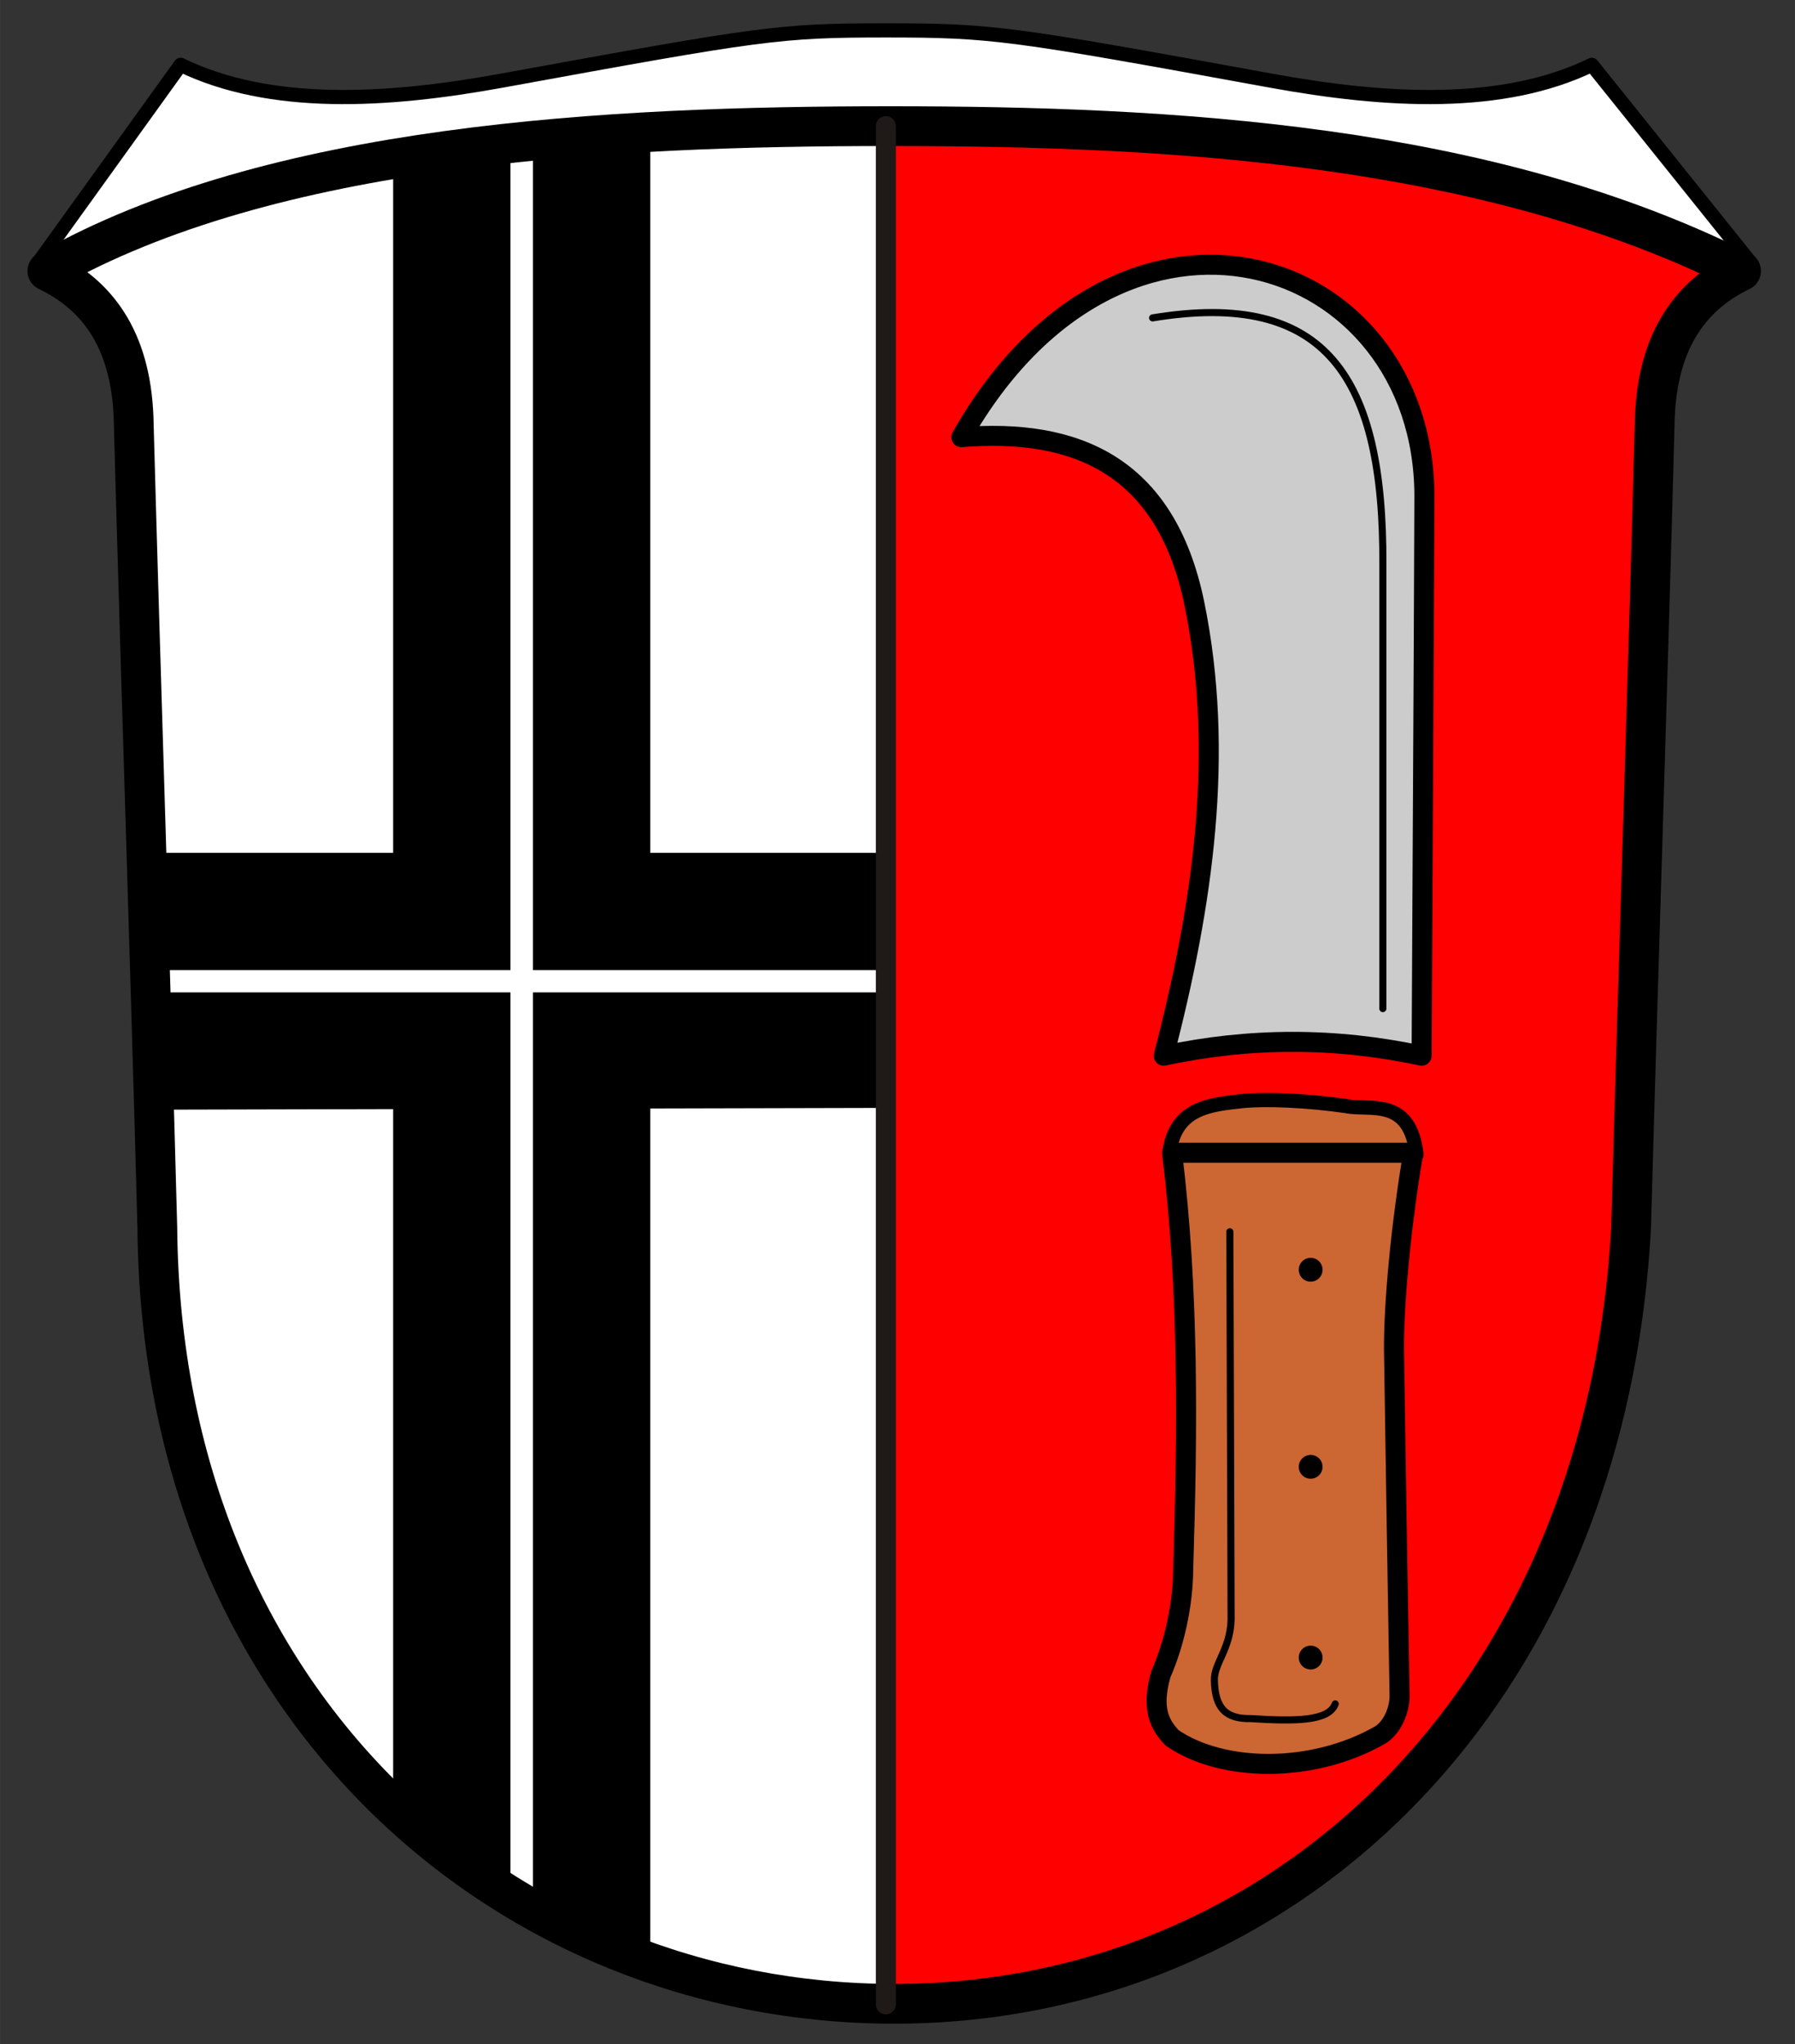
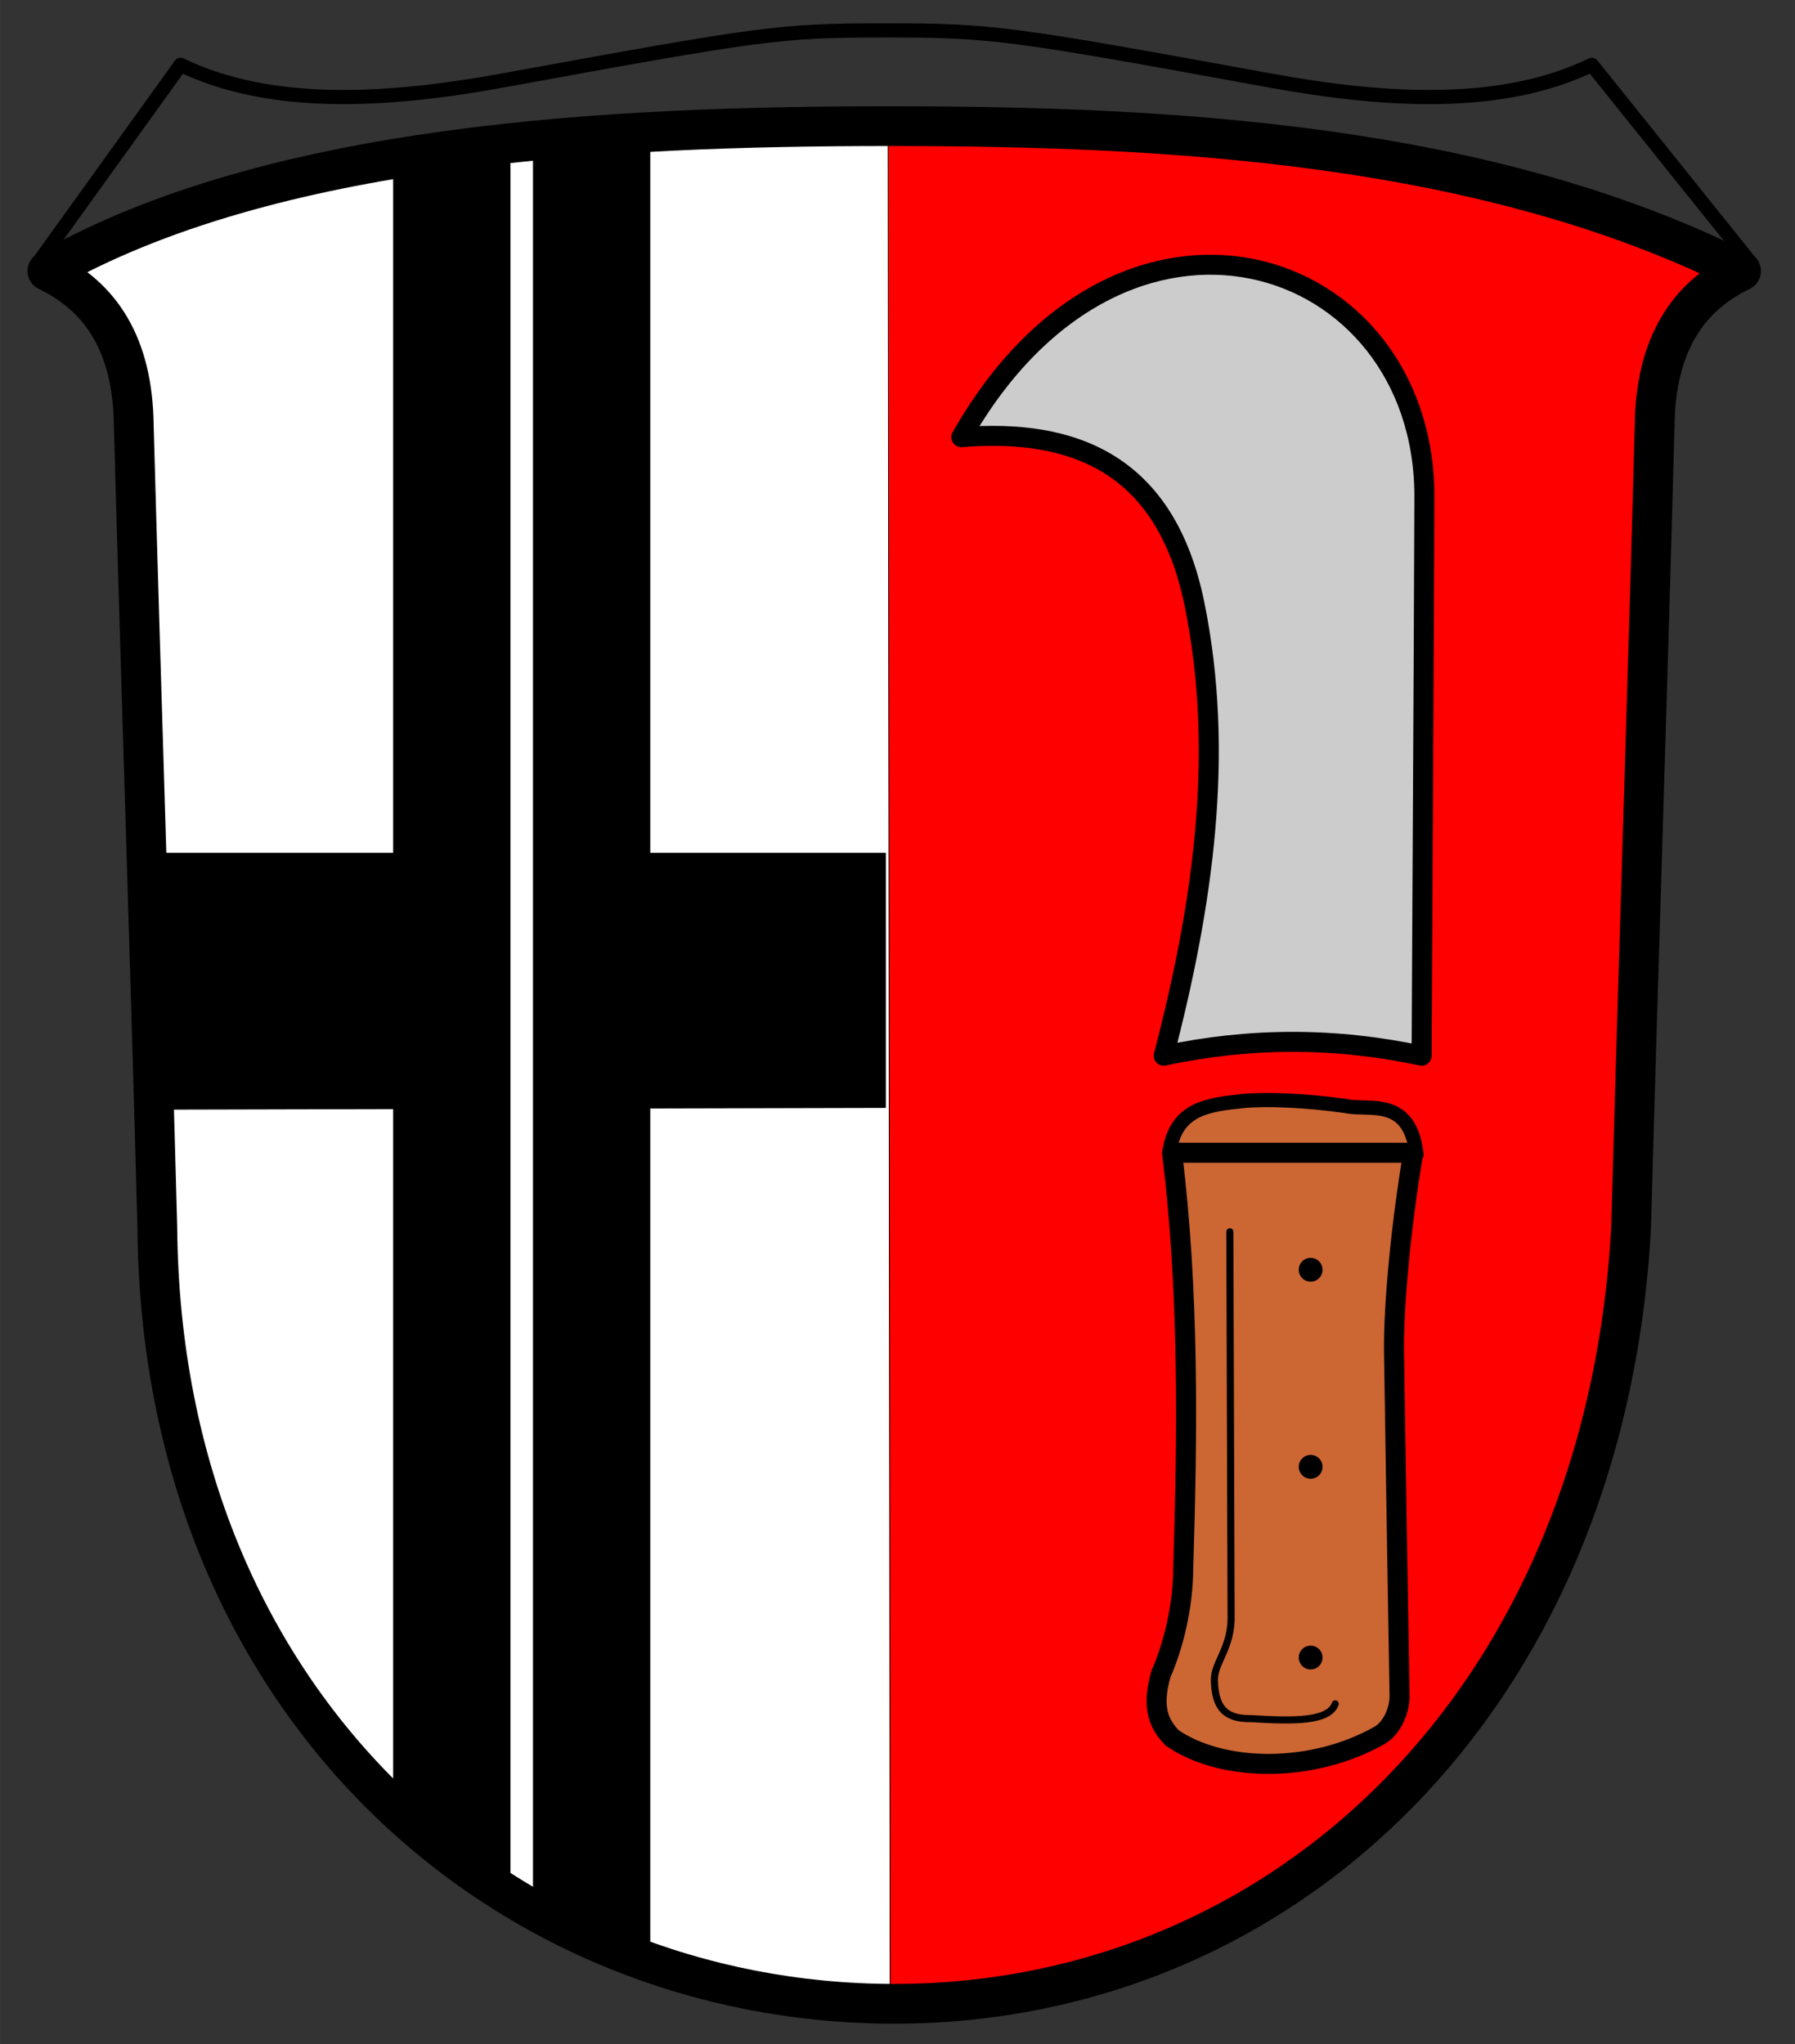
<svg xmlns="http://www.w3.org/2000/svg" xml:space="preserve" width="7.087in" height="8.071in" style="shape-rendering:geometricPrecision; text-rendering:geometricPrecision; image-rendering:optimizeQuality; fill-rule:evenodd" viewBox="0 0 7086 8070">
  <rect x="0" y="0" width="7086" height="8070" fill="#333333" stroke="none" />
  <defs>
    <style type="text/css">
   
    .str0 {stroke:#000000;stroke-width:3;stroke-linecap:round;stroke-linejoin:round}
    .str3 {stroke:#1F1A17;stroke-width:79;stroke-linecap:round;stroke-linejoin:round}
    .str5 {stroke:#000000;stroke-width:28;stroke-linecap:round;stroke-linejoin:round}
    .str1 {stroke:#000000;stroke-width:56;stroke-linecap:round;stroke-linejoin:round}
    .str4 {stroke:#000000;stroke-width:79;stroke-linecap:round;stroke-linejoin:round}
    .str2 {stroke:#000000;stroke-width:157;stroke-linecap:round;stroke-linejoin:round}
    .fil2 {fill:none}
    .fil3 {fill:#000000}
    .fil5 {fill:#CC6633}
    .fil4 {fill:#CCCCCC}
    .fil1 {fill:#FF0000}
    .fil0 {fill:#FFFFFF}
   
  </style>
  </defs>
  <g id="Rahmen">
    <path id="links" class="fil0" d="M3514 7912c-1513,-1 -2877,-1173 -2893,-3065 -28,-1056 -64,-2112 -93,-3169 -4,-317 -130,-507 -341,-608 884,-503 2213,-572 3319,-572l8 7414z" />
    <path id="rechts" class="fil1 str0" d="M3514 7912c1545,-1 2822,-1191 2925,-3065 29,-1056 65,-2112 93,-3169 4,-317 131,-507 341,-608 -1004,-503 -2245,-572 -3367,-572l8 7414z" />
-     <path class="fil2 str0" d="M6873 1070c-210,101 -337,291 -341,608 -28,1057 -64,2113 -93,3169 -103,1874 -1380,3064 -2909,3064 -1529,0 -2893,-1172 -2909,-3064 -28,-1056 -64,-2112 -93,-3169 -4,-317 -130,-507 -341,-608 884,-503 2213,-572 3327,-572 1114,0 2355,69 3359,572zm0 0l-589 -814c-352,171 -810,146 -1269,62 -1025,-187 -1096,-198 -1518,-198 -422,0 -489,11 -1514,198 -460,84 -917,109 -1270,-62l-526 814" />
-     <path id="Kopf" class="fil0 str0" d="M6929 1055c-1004,-503 -2301,-557 -3415,-557 -1114,0 -2416,215 -3349,533l548 -775c353,171 810,146 1270,62 1025,-187 1092,-198 1514,-198 422,0 493,11 1518,198 459,84 917,109 1269,-62l645 799z" />
    <path class="fil2 str1" d="M6917 1045l-633 -789c-352,171 -810,146 -1269,62 -1025,-187 -1096,-198 -1518,-198 -422,0 -489,11 -1514,198 -460,84 -917,109 -1270,-62l-569 791" />
  </g>
  <g id="Ebene_x0020_1">
    <path class="fil3" d="M2567 492l-1015 125 0 6535c211,226 550,434 1015,624l0 -7284z" />
    <path class="fil3" d="M568 3367l20 1014 2909 -7 0 -1007 -2929 0z" />
-     <path class="fil0" d="M577 3918l3 -88 2917 0 0 88 -2920 0z" />
    <path class="fil0" d="M2015 549l89 0 0 7011 -89 -43 0 -6968z" />
    <path class="fil2 str2" d="M6873 1070c-210,101 -337,291 -341,608 -28,1057 -64,2113 -93,3169 -103,1874 -1380,3064 -2909,3064 -1529,0 -2893,-1172 -2909,-3064 -28,-1056 -64,-2112 -93,-3169 -4,-317 -130,-507 -341,-608 884,-503 2213,-572 3327,-572 1114,0 2355,69 3359,572z" />
-     <path id="senkr._x0020_Str." class="fil2 str3" d="M3497 498l0 7415" />
  </g>
  <g id="Entwurf">
    <path class="fil4 str4" d="M3795 1726c635,-1119 1825,-728 1828,230 -3,810 -7,1402 -11,2212 -339,-73 -679,-73 -1018,0 155,-595 242,-1193 121,-1785 -113,-550 -473,-693 -920,-657z" />
-     <path class="fil2 str5" d="M4550 1255c686,-113 913,234 909,975l0 1752" />
    <path class="fil5 str1" d="M4617 4547c24,-174 160,-186 288,-200 91,-9 252,-3 410,20 90,19 252,-39 277,192 -303,3 -672,-15 -975,-12z" />
    <path class="fil5 str4" d="M5579 4551c-317,0 -635,0 -952,0 67,547 61,1095 44,1642 -1,147 -37,300 -88,416 -40,139 -4,201 44,252 195,135 551,143 821,-11 42,-25 76,-88 77,-153 -8,-456 -15,-912 -22,-1369 -1,-180 27,-487 76,-777z" />
    <path class="fil2 str5" d="M4855 4863c2,510 3,1021 5,1531 -3,118 -69,174 -66,242 3,106 43,151 144,149 174,11 308,11 333,-58" />
    <circle class="fil3" cx="5174" cy="5791" r="47" />
    <circle class="fil3" cx="5174" cy="6544" r="47" />
    <circle class="fil3" cx="5174" cy="5013" r="47" />
  </g>
</svg>